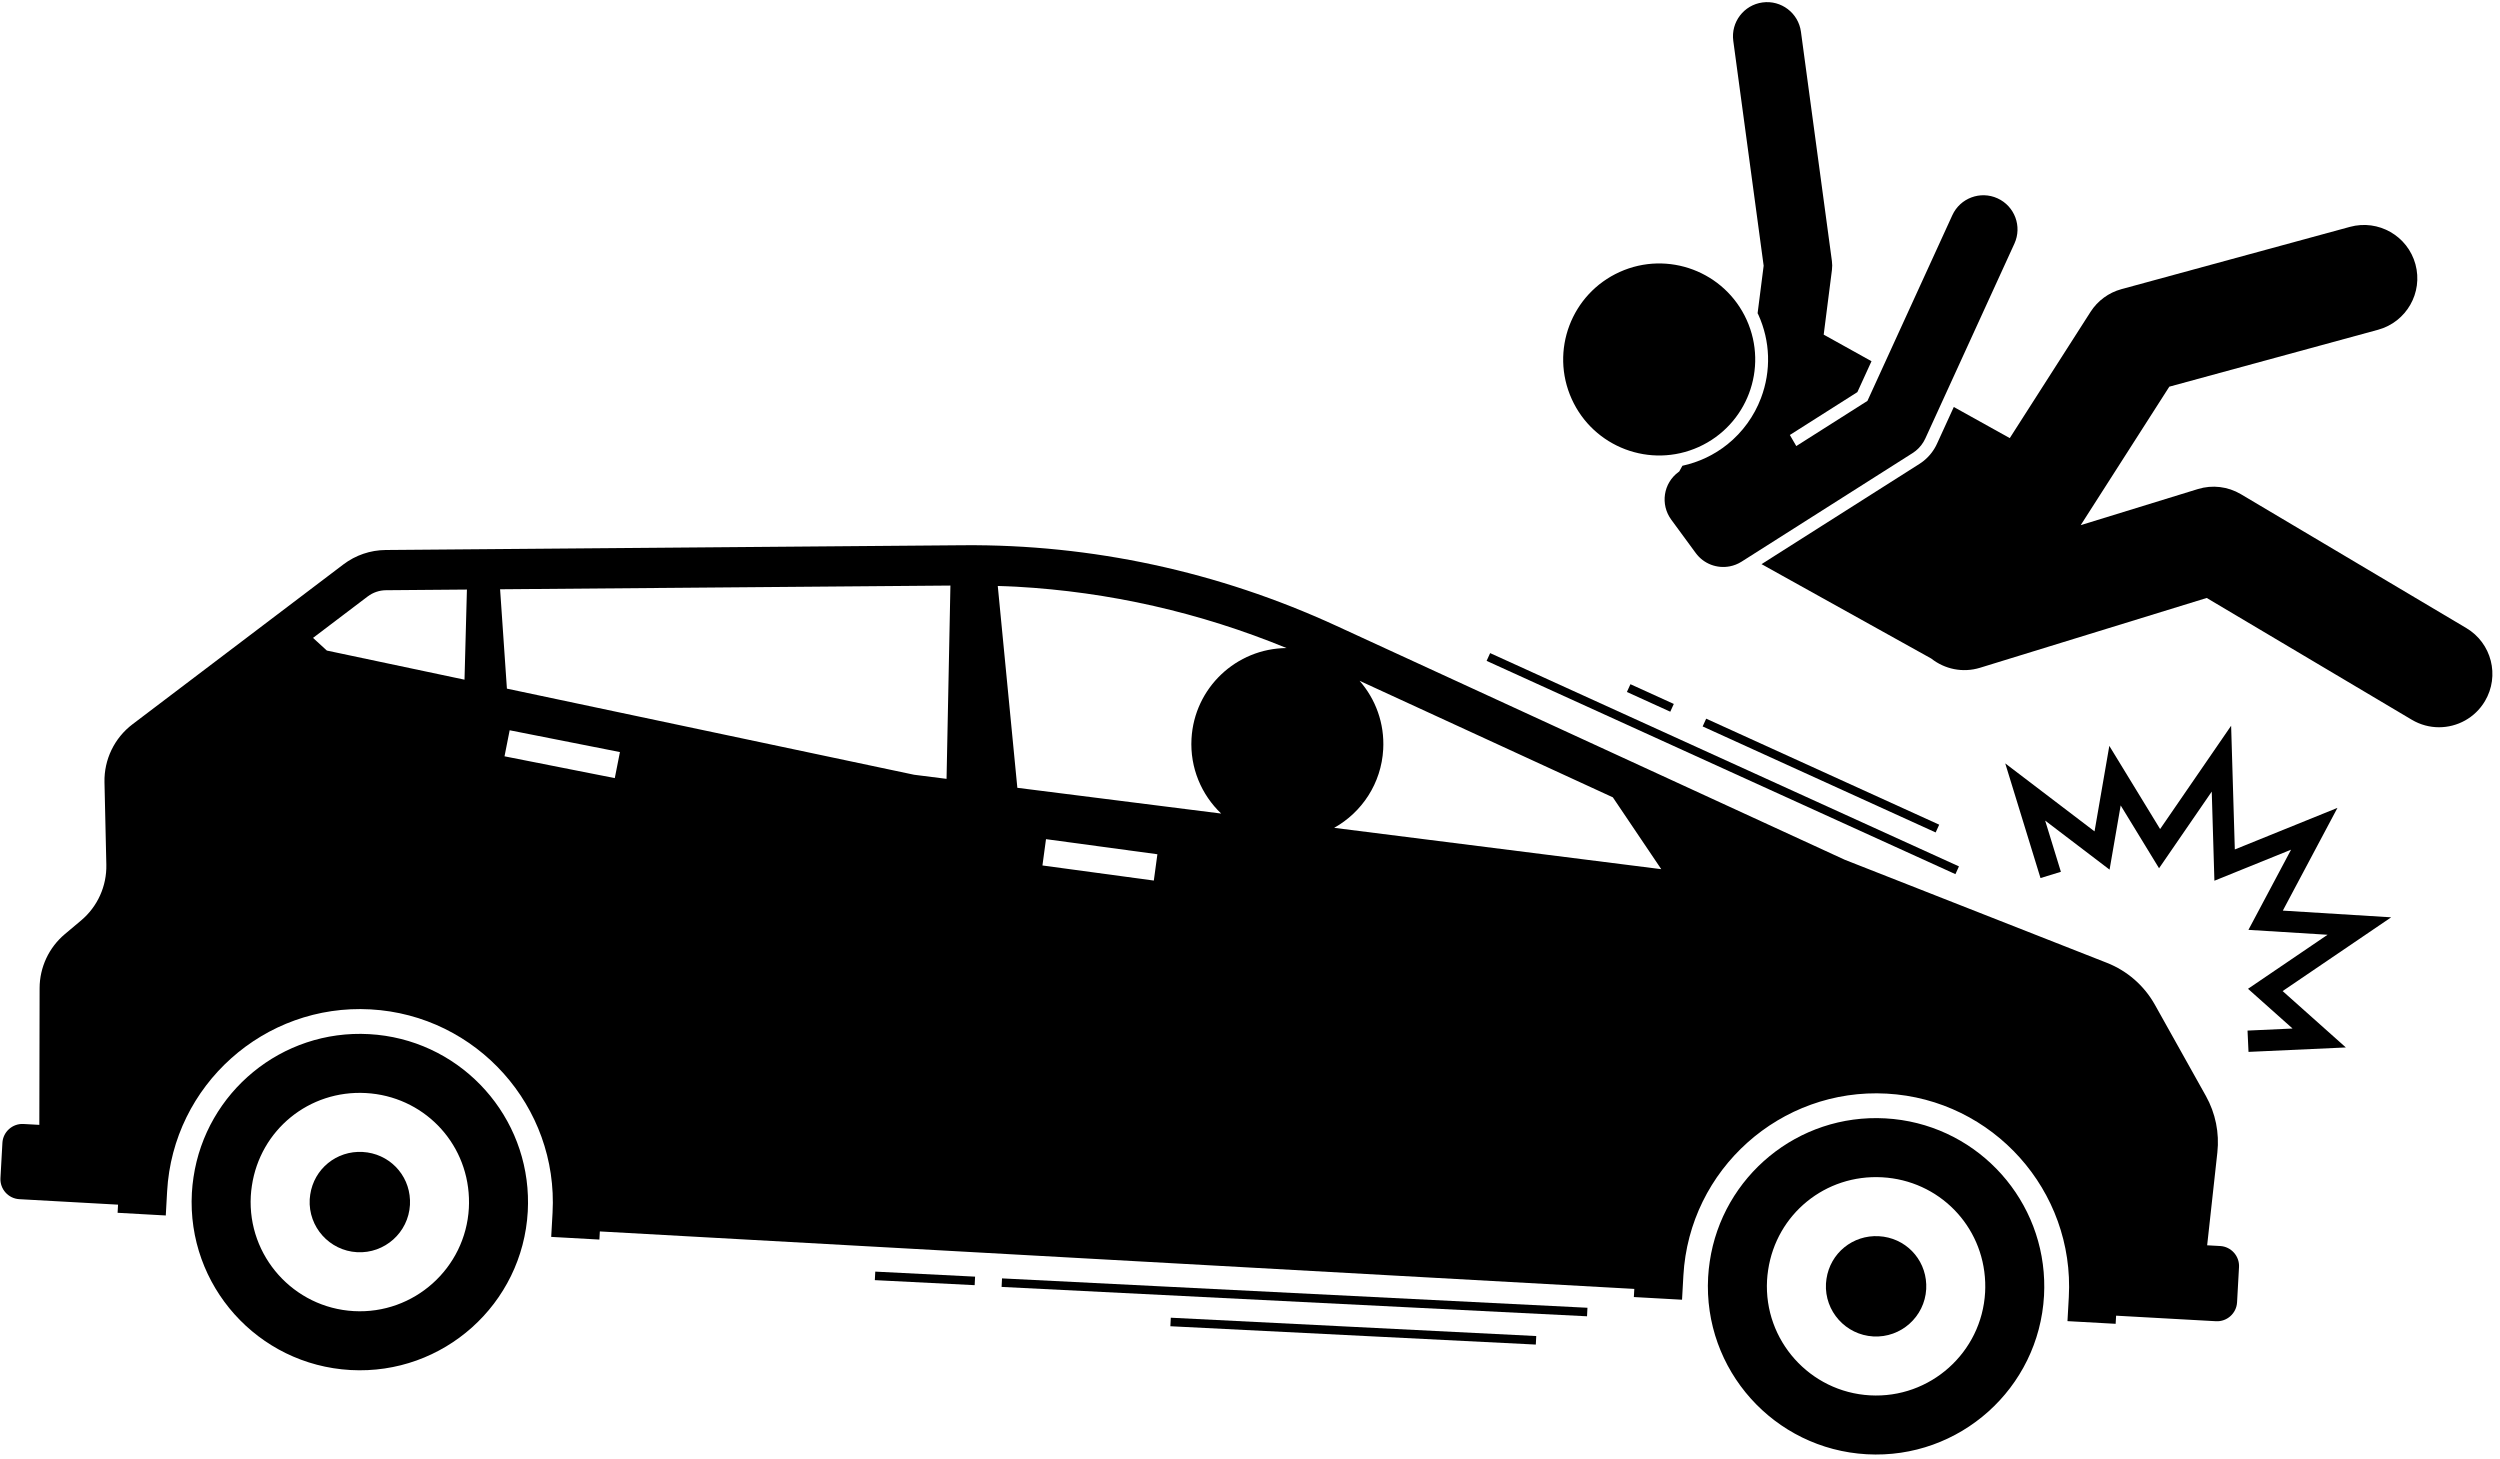
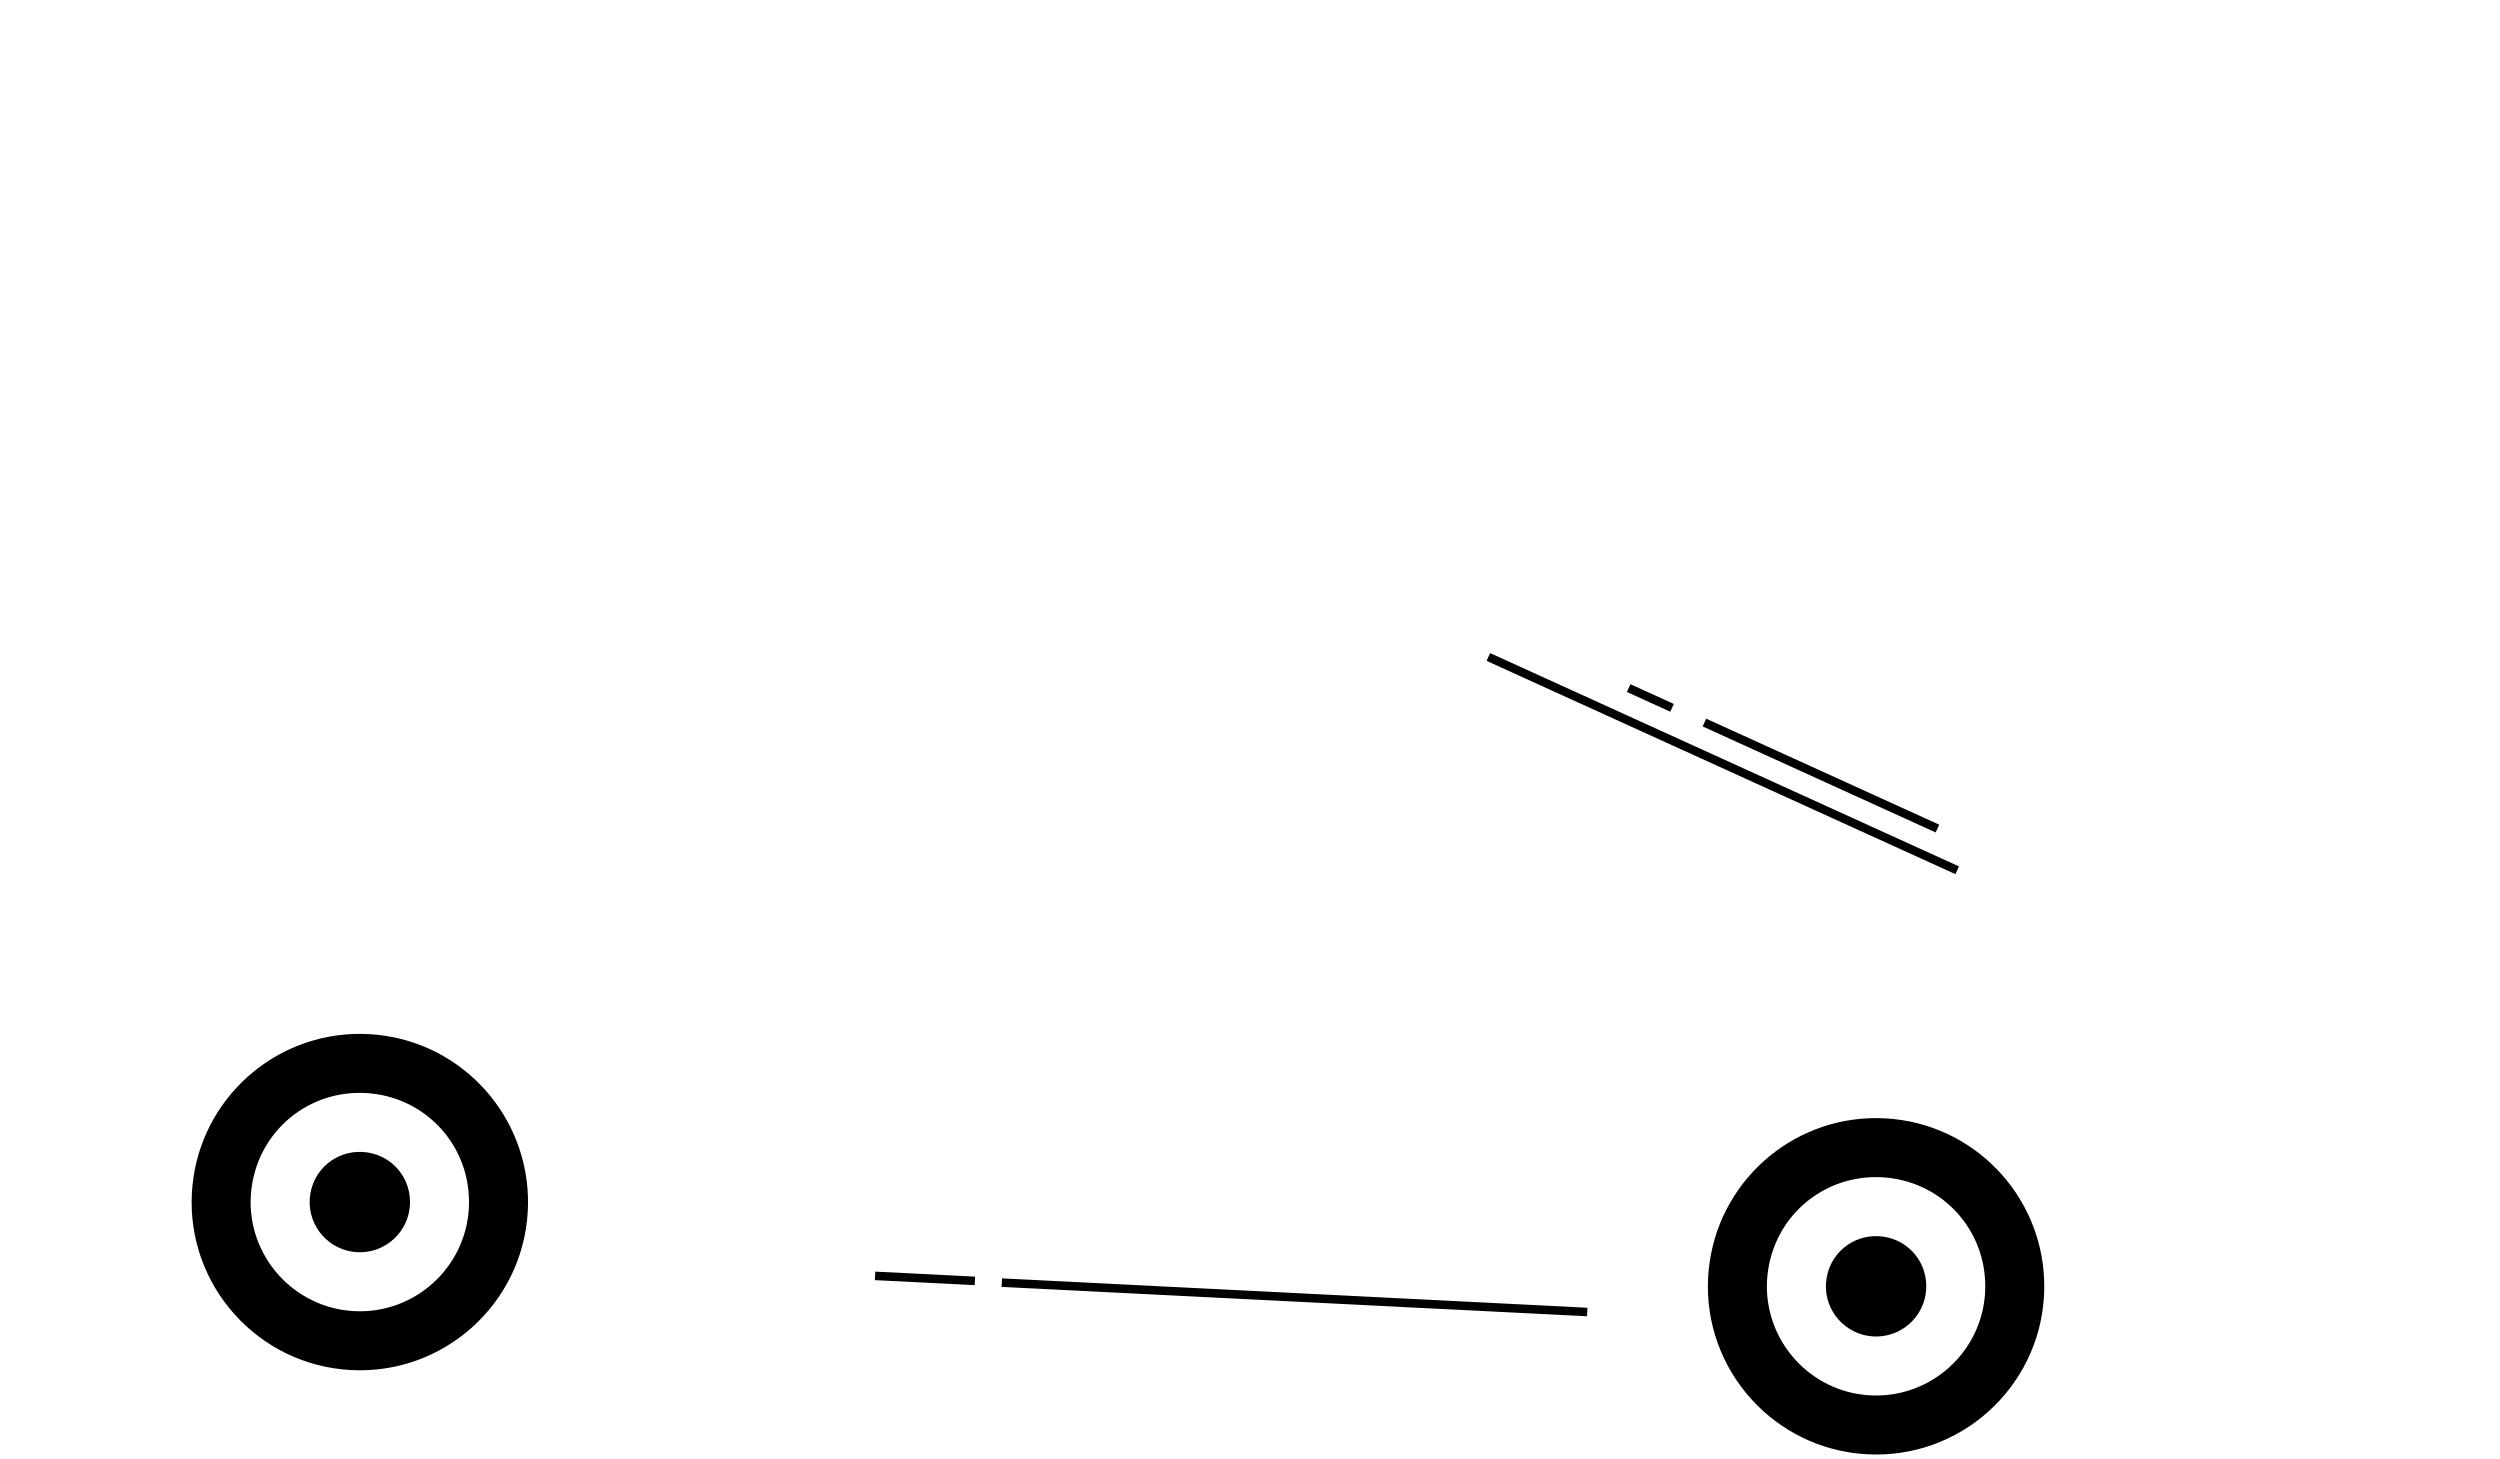
<svg xmlns="http://www.w3.org/2000/svg" height="342.0" preserveAspectRatio="xMidYMid meet" version="1.0" viewBox="-0.1 -0.5 585.9 342.0" width="585.9" zoomAndPan="magnify">
  <g id="change1_1">
-     <path d="M524.177,304.723l0.459-8.271c0.143-2.57-1.844-4.79-4.414-4.934l-3.052-0.169l2.39-21.752 c0.504-4.588-0.435-9.22-2.688-13.248l-11.954-21.38c-2.502-4.474-6.476-7.944-11.246-9.82l-61.421-24.148 l-119.242-54.863c-27.571-12.685-57.299-19.102-87.352-18.854l-135.382,1.117c-3.572,0.03-7.04,1.211-9.887,3.37 l-49.437,37.473c-4.243,3.217-6.686,8.274-6.565,13.598l0.435,19.302c0.113,5.029-2.062,9.838-5.912,13.076 l-3.812,3.204c-3.741,3.146-5.906,7.78-5.916,12.668l-0.065,32.033l-3.716-0.206 c-2.571-0.143-4.791,1.844-4.935,4.415l-0.459,8.271c-0.143,2.571,1.844,4.791,4.414,4.934l23.145,1.286 l-0.105,1.907l7.721,0.429l3.57,0.199l0.314-5.646c1.384-24.904,22.77-44.039,47.674-42.655 c24.903,1.383,44.039,22.77,42.656,47.674l-0.315,5.646l3.57,0.199l7.722,0.429l0.105-1.907l242.438,13.469 l-0.106,1.907l7.721,0.429l3.571,0.199l0.314-5.646c1.384-24.904,22.77-44.039,47.674-42.655 c24.903,1.383,44.039,22.77,42.655,47.674l-0.314,5.646l3.569,0.198l7.722,0.429l0.106-1.907l23.416,1.301 C521.814,309.281,524.034,307.294,524.177,304.723z M108.762,158.788l-32.261-6.823l-3.241-2.967l12.82-9.718 c1.222-0.927,2.739-1.444,4.271-1.456l18.975-0.157L108.762,158.788z M143.982,181.858l-25.844-5.108l1.207-6.104 l25.843,5.108L143.982,181.858z M221.733,182.032l-7.598-0.96l-95.436-20.183l-1.597-23.286l105.538-0.871 L221.733,182.032z M233.736,136.827c1.453,0.048,2.908,0.092,4.35,0.172c21.782,1.21,43.044,6.047,63.329,14.378 c-11.779,0.088-21.614,9.321-22.276,21.247c-0.381,6.852,2.35,13.153,6.957,17.542l-47.772-6.037L233.736,136.827 z M270.31,205.868l-26.105-3.537l0.835-6.166l26.105,3.537L270.31,205.868z M312.575,193.512 c6.495-3.636,11.051-10.41,11.494-18.392c0.34-6.118-1.8-11.797-5.542-16.069l59.36,27.311l11.348,16.837 L312.575,193.512z" fill="inherit" />
    <path d="M86.42,241.86c-20.511-1.14-38.22,13.611-41.171,33.537c-0.179,1.193-0.31,2.405-0.379,3.636 c-1.208,21.736,15.435,40.338,37.177,41.546c21.736,1.208,40.335-15.437,41.542-37.173 c0.068-1.23,0.073-2.449,0.03-3.655C122.891,259.621,106.928,242.999,86.42,241.86z M109.783,282.639 c-0.783,14.09-12.88,24.916-26.969,24.133c-14.092-0.783-24.92-12.883-24.137-26.972 c0.041-0.747,0.122-1.522,0.249-2.372c1.948-13.147,13.438-22.5,26.727-21.762 c13.286,0.738,23.667,11.308,24.148,24.585C109.831,281.089,109.826,281.874,109.783,282.639z" fill="inherit" />
    <path d="M84.886,269.473c-6.107-0.339-11.388,3.952-12.283,9.999c-0.062,0.416-0.102,0.773-0.119,1.095 c-0.36,6.477,4.619,12.039,11.098,12.399c6.475,0.36,12.035-4.617,12.395-11.094 c0.019-0.341,0.021-0.713,0.007-1.12C95.763,274.661,90.992,269.812,84.886,269.473z" fill="inherit" />
    <path d="M437.396,340.321c21.736,1.208,40.334-15.437,41.542-37.173c0.068-1.23,0.073-2.449,0.03-3.655 c-0.729-20.13-16.691-36.752-37.199-37.891c-20.512-1.14-38.22,13.611-41.172,33.537 c-0.178,1.193-0.31,2.405-0.378,3.635C399.011,320.511,415.654,339.113,437.396,340.321z M414.026,299.542 c0.041-0.746,0.122-1.522,0.249-2.371c1.948-13.147,13.438-22.5,26.727-21.762 c13.286,0.738,23.667,11.308,24.148,24.585c0.029,0.837,0.023,1.622-0.019,2.387 c-0.783,14.09-12.88,24.916-26.969,24.133C424.071,325.732,413.243,313.632,414.026,299.542z" fill="inherit" />
    <path d="M438.93,312.708c6.475,0.359,12.034-4.617,12.395-11.094c0.019-0.341,0.021-0.713,0.007-1.12 c-0.221-6.091-4.991-10.94-11.097-11.279c-6.107-0.339-11.388,3.952-12.284,9.999 c-0.061,0.416-0.101,0.773-0.118,1.094C427.472,306.786,432.452,312.348,438.93,312.708z" fill="inherit" />
-     <path d="M412.61,92.779c-1.606,4.248-4.314,7.993-7.833,10.829c-3.128,2.521-6.768,4.217-10.587,5.048l-0.757,1.361 c-0.045,0.032-0.092,0.058-0.137,0.09c-3.594,2.623-4.331,7.62-1.719,11.183l5.736,7.82 c1.883,2.566,5.026,3.695,7.984,3.118c0.954-0.186,1.888-0.546,2.755-1.096l40.081-25.445 c0.255-0.162,0.499-0.337,0.732-0.525c0.963-0.776,1.737-1.769,2.256-2.903l20.881-45.673 c1.837-4.018,0.068-8.764-3.95-10.601c-4.018-1.837-8.765-0.068-10.602,3.95l-19.895,43.516l-16.678,10.588 l-1.506-2.597l15.826-10.047l3.31-7.24l-11.204-6.231l1.933-15.165c0.088-0.691,0.085-1.392-0.008-2.082 L421.967,6.93c-0.592-4.379-4.625-7.447-8.999-6.857c-4.378,0.592-7.449,4.621-6.857,8.999l7.12,52.706 l-1.419,11.13c0.058,0.124,0.13,0.239,0.186,0.364C414.801,79.48,415.017,86.408,412.61,92.779z" fill="inherit" />
-     <path d="M450.747,107.498c-0.322,0.26-0.662,0.503-1.009,0.723l-37.007,23.493l39.779,22.122 c3.118,2.47,7.357,3.417,11.447,2.156l53.11-16.354l48.07,28.547c2.002,1.189,4.201,1.754,6.371,1.754 c4.266,0,8.423-2.185,10.759-6.119c3.525-5.936,1.571-13.605-4.365-17.13l-52.835-31.377 c-3.035-1.802-6.689-2.237-10.062-1.199l-27.47,8.459L508.301,90.12l48.911-13.334 c6.66-1.816,10.587-8.688,8.772-15.348c-1.816-6.66-8.686-10.589-15.348-8.772L497.079,67.267 c-2.99,0.815-5.571,2.712-7.241,5.323l-18.928,29.584l-13.116-7.294l-3.944,8.626 C453.141,105.053,452.068,106.433,450.747,107.498z" fill="inherit" />
-     <circle cx="388.757" cy="83.764" fill="inherit" r="22.5" transform="rotate(-24.3 388.714 83.772)" />
-     <path d="M534.903 212.912L547.707 188.832 523.652 198.576 522.787 169.585 506.143 193.796 494.24 174.304 490.776 194.342 469.848 178.407 478.112 205.283 482.891 203.814 479.201 191.813 494.299 203.31 496.902 188.256 505.895 202.983 518.245 185.018 518.867 205.908 536.834 198.631 526.842 217.424 545.386 218.57 526.744 231.236 537.186 240.546 526.631 241.028 526.859 246.022 549.673 244.981 534.856 231.769 560.298 214.482z" fill="inherit" />
+     <path d="M534.903 212.912z" fill="inherit" />
    <path d="M302.274 234.82H304.275V372.194H302.274z" fill="inherit" transform="rotate(-87.128 303.299 303.52)" />
    <path d="M215.672 287.369H217.673V310.792H215.672z" fill="inherit" transform="rotate(-87.117 216.686 299.092)" />
-     <path d="M316.052 268.553H318.053V354.307H316.052z" fill="inherit" transform="rotate(-87.128 317.076 311.444)" />
    <path d="M402.637 118.087H404.637V238.793H402.637z" fill="inherit" transform="rotate(-65.537 403.663 178.442)" />
    <path d="M425.643 151.242H427.643V211.238H425.643z" fill="inherit" transform="rotate(-65.537 426.662 181.244)" />
    <path d="M385.671 157.472H387.671V168.639H385.671z" fill="inherit" transform="rotate(-65.537 386.688 163.06)" />
  </g>
</svg>